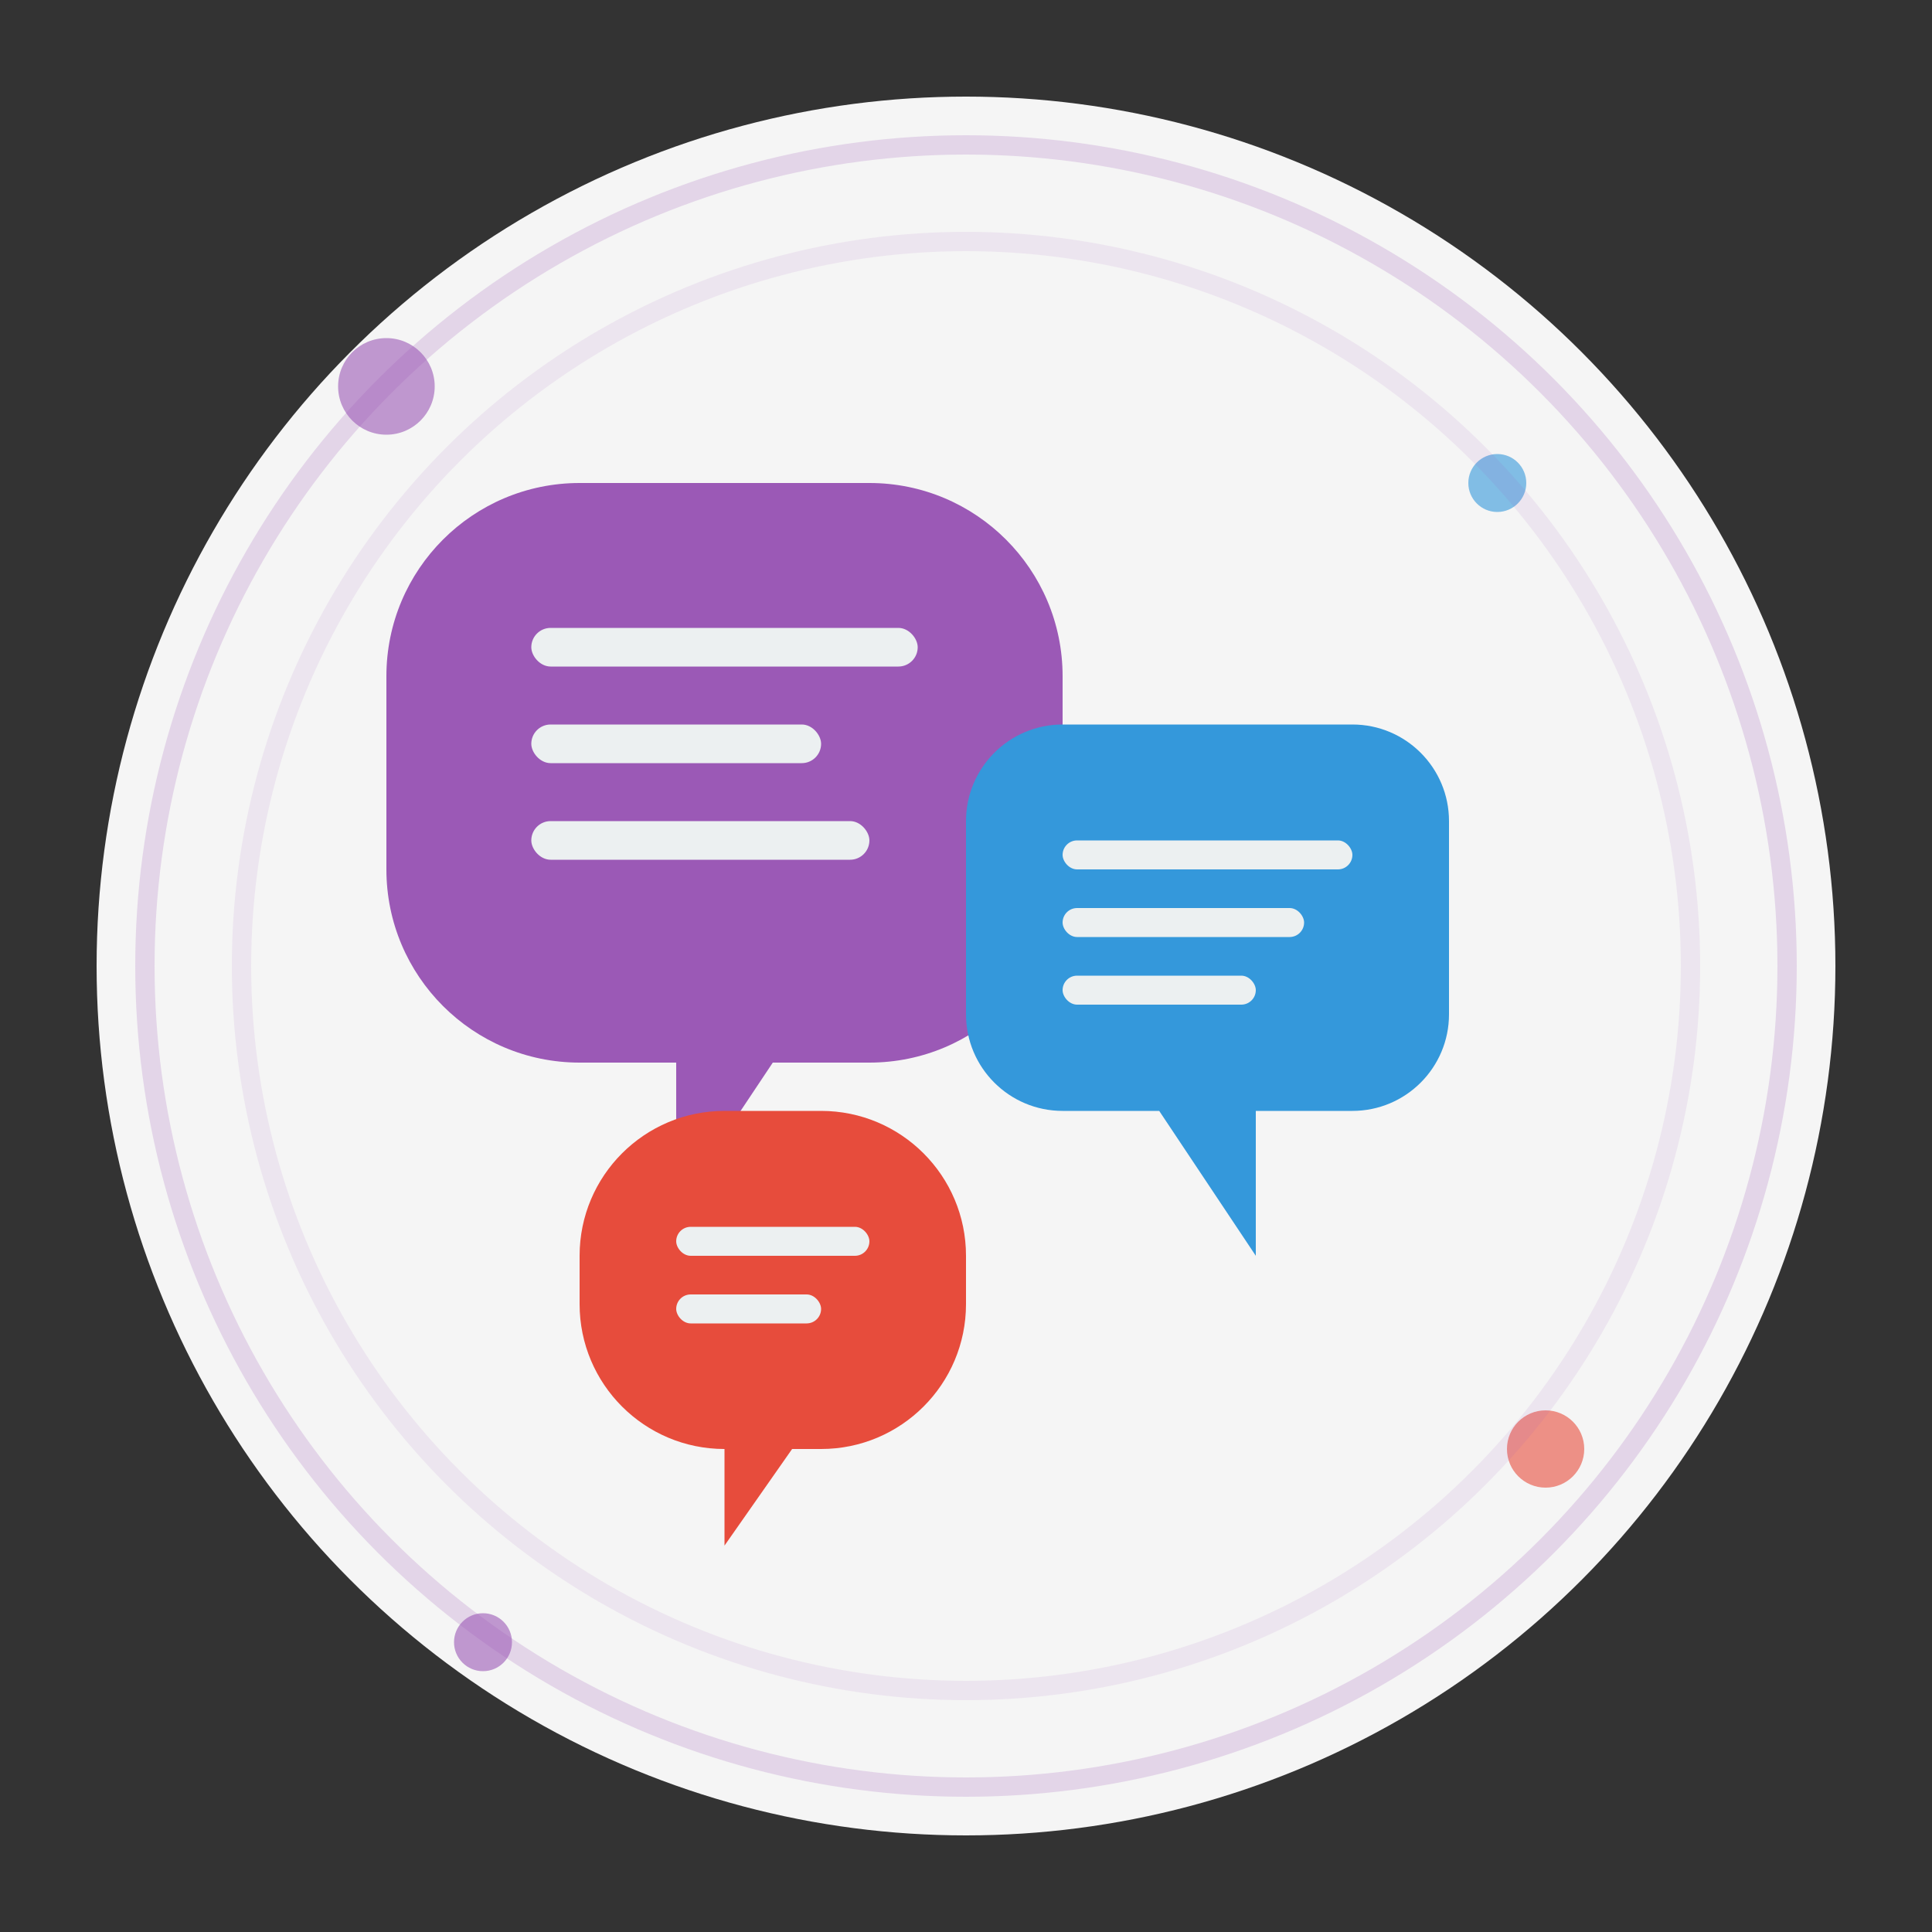
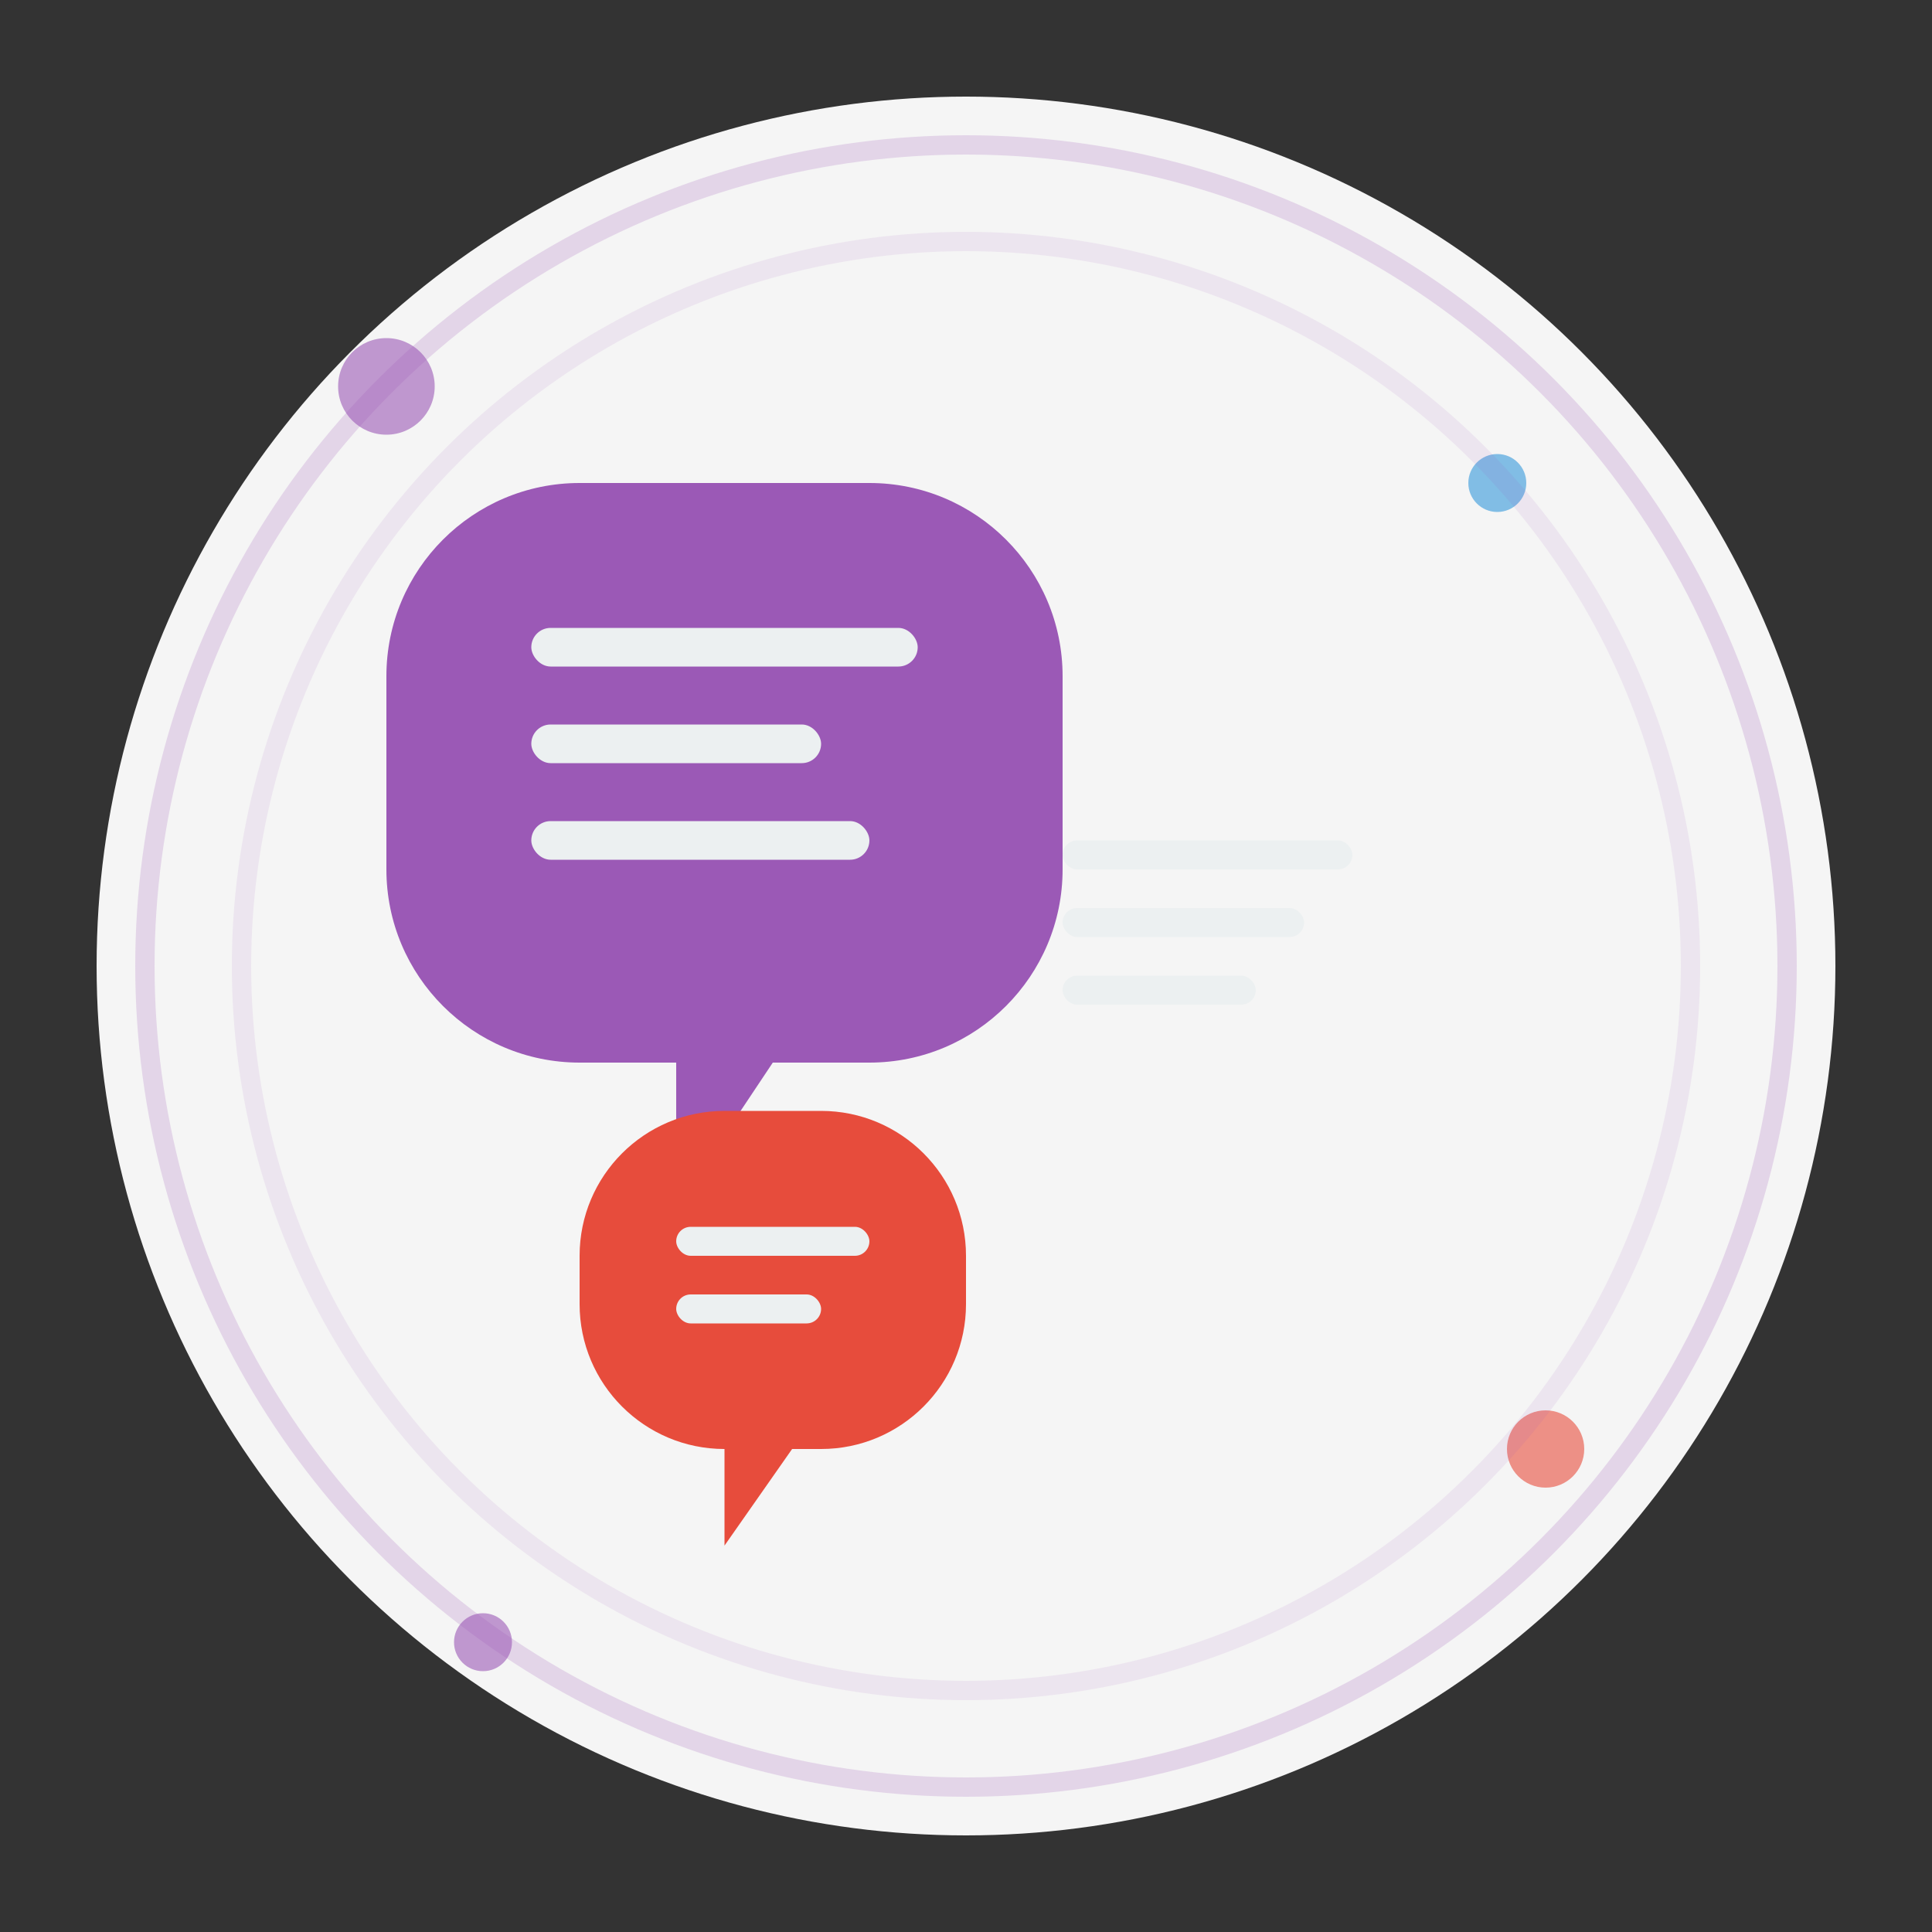
<svg xmlns="http://www.w3.org/2000/svg" width="200" height="200" viewBox="0 0 200 200">
  <rect x="0" y="0" width="200" height="200" fill="#333333" stroke="none" />
  <circle cx="100" cy="100" r="90" fill="#f5f5f5" />
  <g transform="translate(40, 50)">
    <path d="M0,20 C0,8.954 8.954,0 20,0 L50,0 C61.046,0 70,8.954 70,20 L70,40 C70,51.046 61.046,60 50,60 L40,60 L30,75 L30,60 L20,60 C8.954,60 0,51.046 0,40 L0,20 Z" fill="#9b59b6" />
    <rect x="15" y="15" width="40" height="4" rx="2" fill="#ecf0f1" />
    <rect x="15" y="25" width="30" height="4" rx="2" fill="#ecf0f1" />
    <rect x="15" y="35" width="35" height="4" rx="2" fill="#ecf0f1" />
  </g>
  <g transform="translate(100, 75)">
-     <path d="M10,0 C4.477,0 0,4.477 0,10 L0,30 C0,35.523 4.477,40 10,40 L20,40 L30,55 L30,40 L40,40 C45.523,40 50,35.523 50,30 L50,10 C50,4.477 45.523,0 40,0 L10,0 Z" fill="#3498db" />
    <rect x="10" y="12" width="30" height="3" rx="1.5" fill="#ecf0f1" />
    <rect x="10" y="19" width="25" height="3" rx="1.5" fill="#ecf0f1" />
    <rect x="10" y="26" width="20" height="3" rx="1.5" fill="#ecf0f1" />
  </g>
  <g transform="translate(60, 115)">
    <path d="M0,15 C0,6.716 6.716,0 15,0 L25,0 C33.284,0 40,6.716 40,15 L40,20 C40,28.284 33.284,35 25,35 L22,35 L15,45 L15,35 L15,35 C6.716,35 0,28.284 0,20 L0,15 Z" fill="#e74c3c" />
    <rect x="10" y="12" width="20" height="3" rx="1.5" fill="#ecf0f1" />
    <rect x="10" y="19" width="15" height="3" rx="1.5" fill="#ecf0f1" />
  </g>
  <g opacity="0.6">
    <circle cx="40" cy="40" r="5" fill="#9b59b6" />
    <circle cx="155" cy="50" r="3" fill="#3498db" />
    <circle cx="160" cy="150" r="4" fill="#e74c3c" />
    <circle cx="50" cy="170" r="3" fill="#9b59b6" />
  </g>
  <circle cx="100" cy="100" r="85" fill="none" stroke="#9b59b6" stroke-width="2" opacity="0.2" />
  <circle cx="100" cy="100" r="75" fill="none" stroke="#9b59b6" stroke-width="2" opacity="0.1" />
</svg>